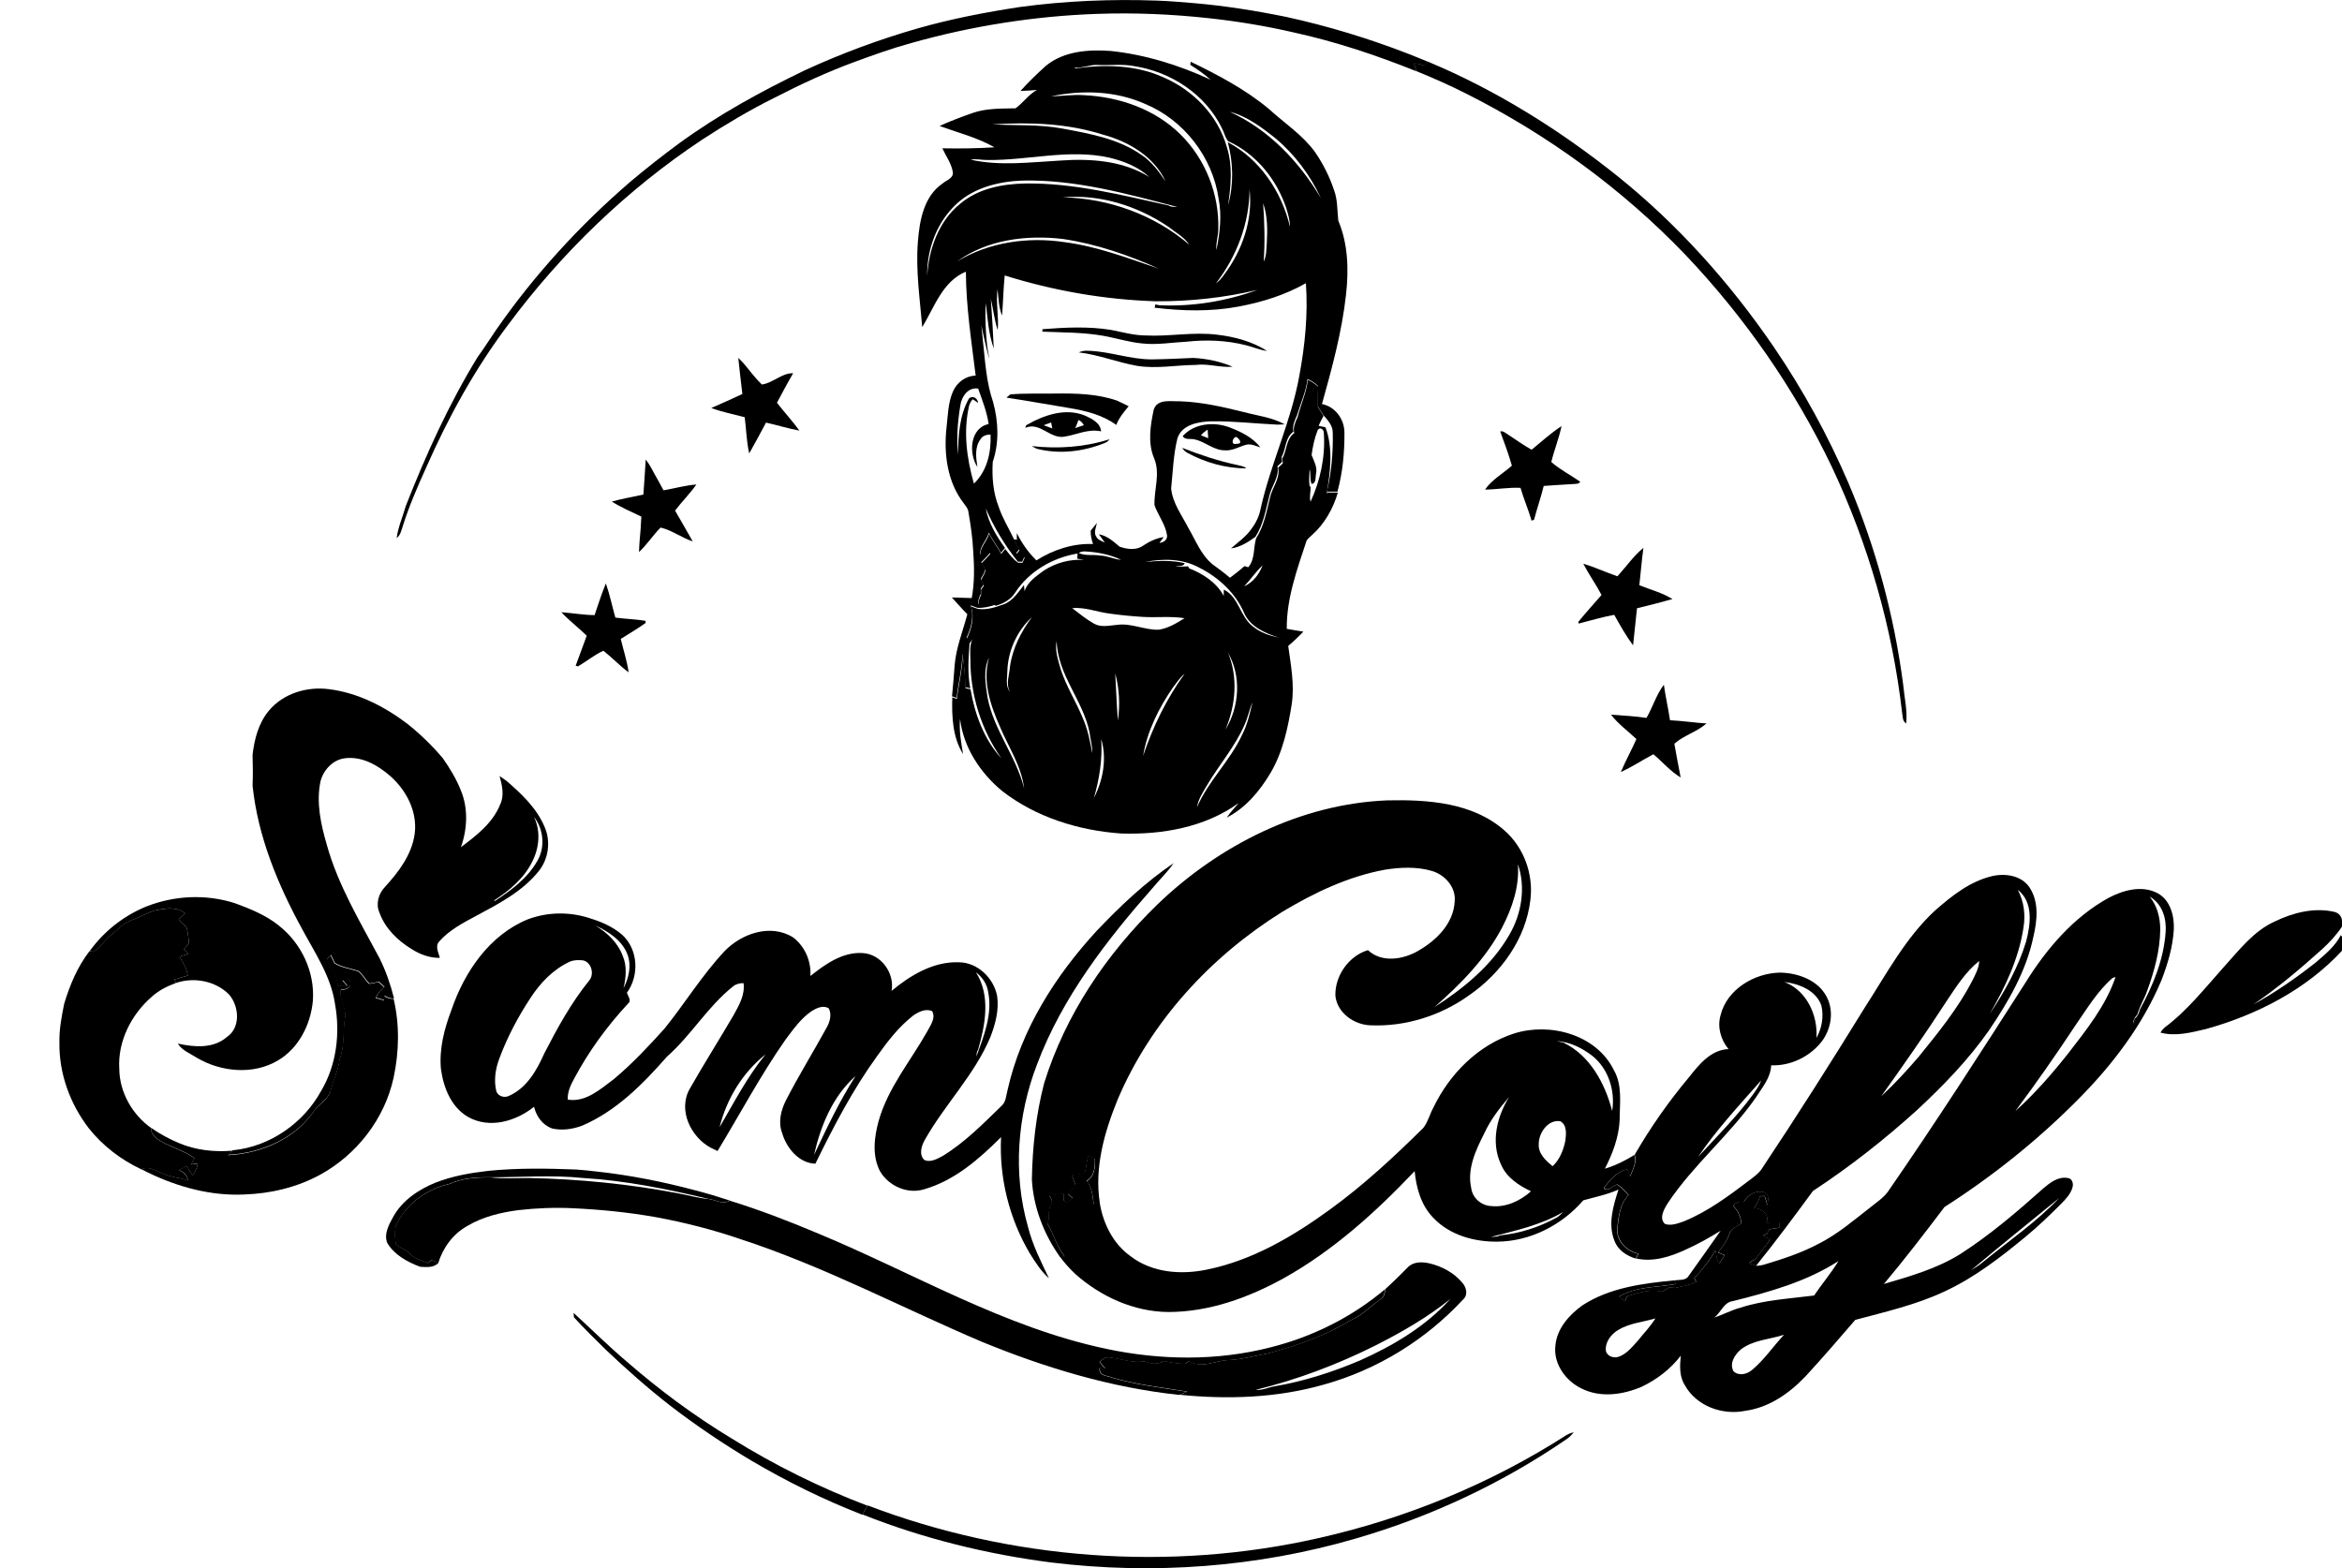
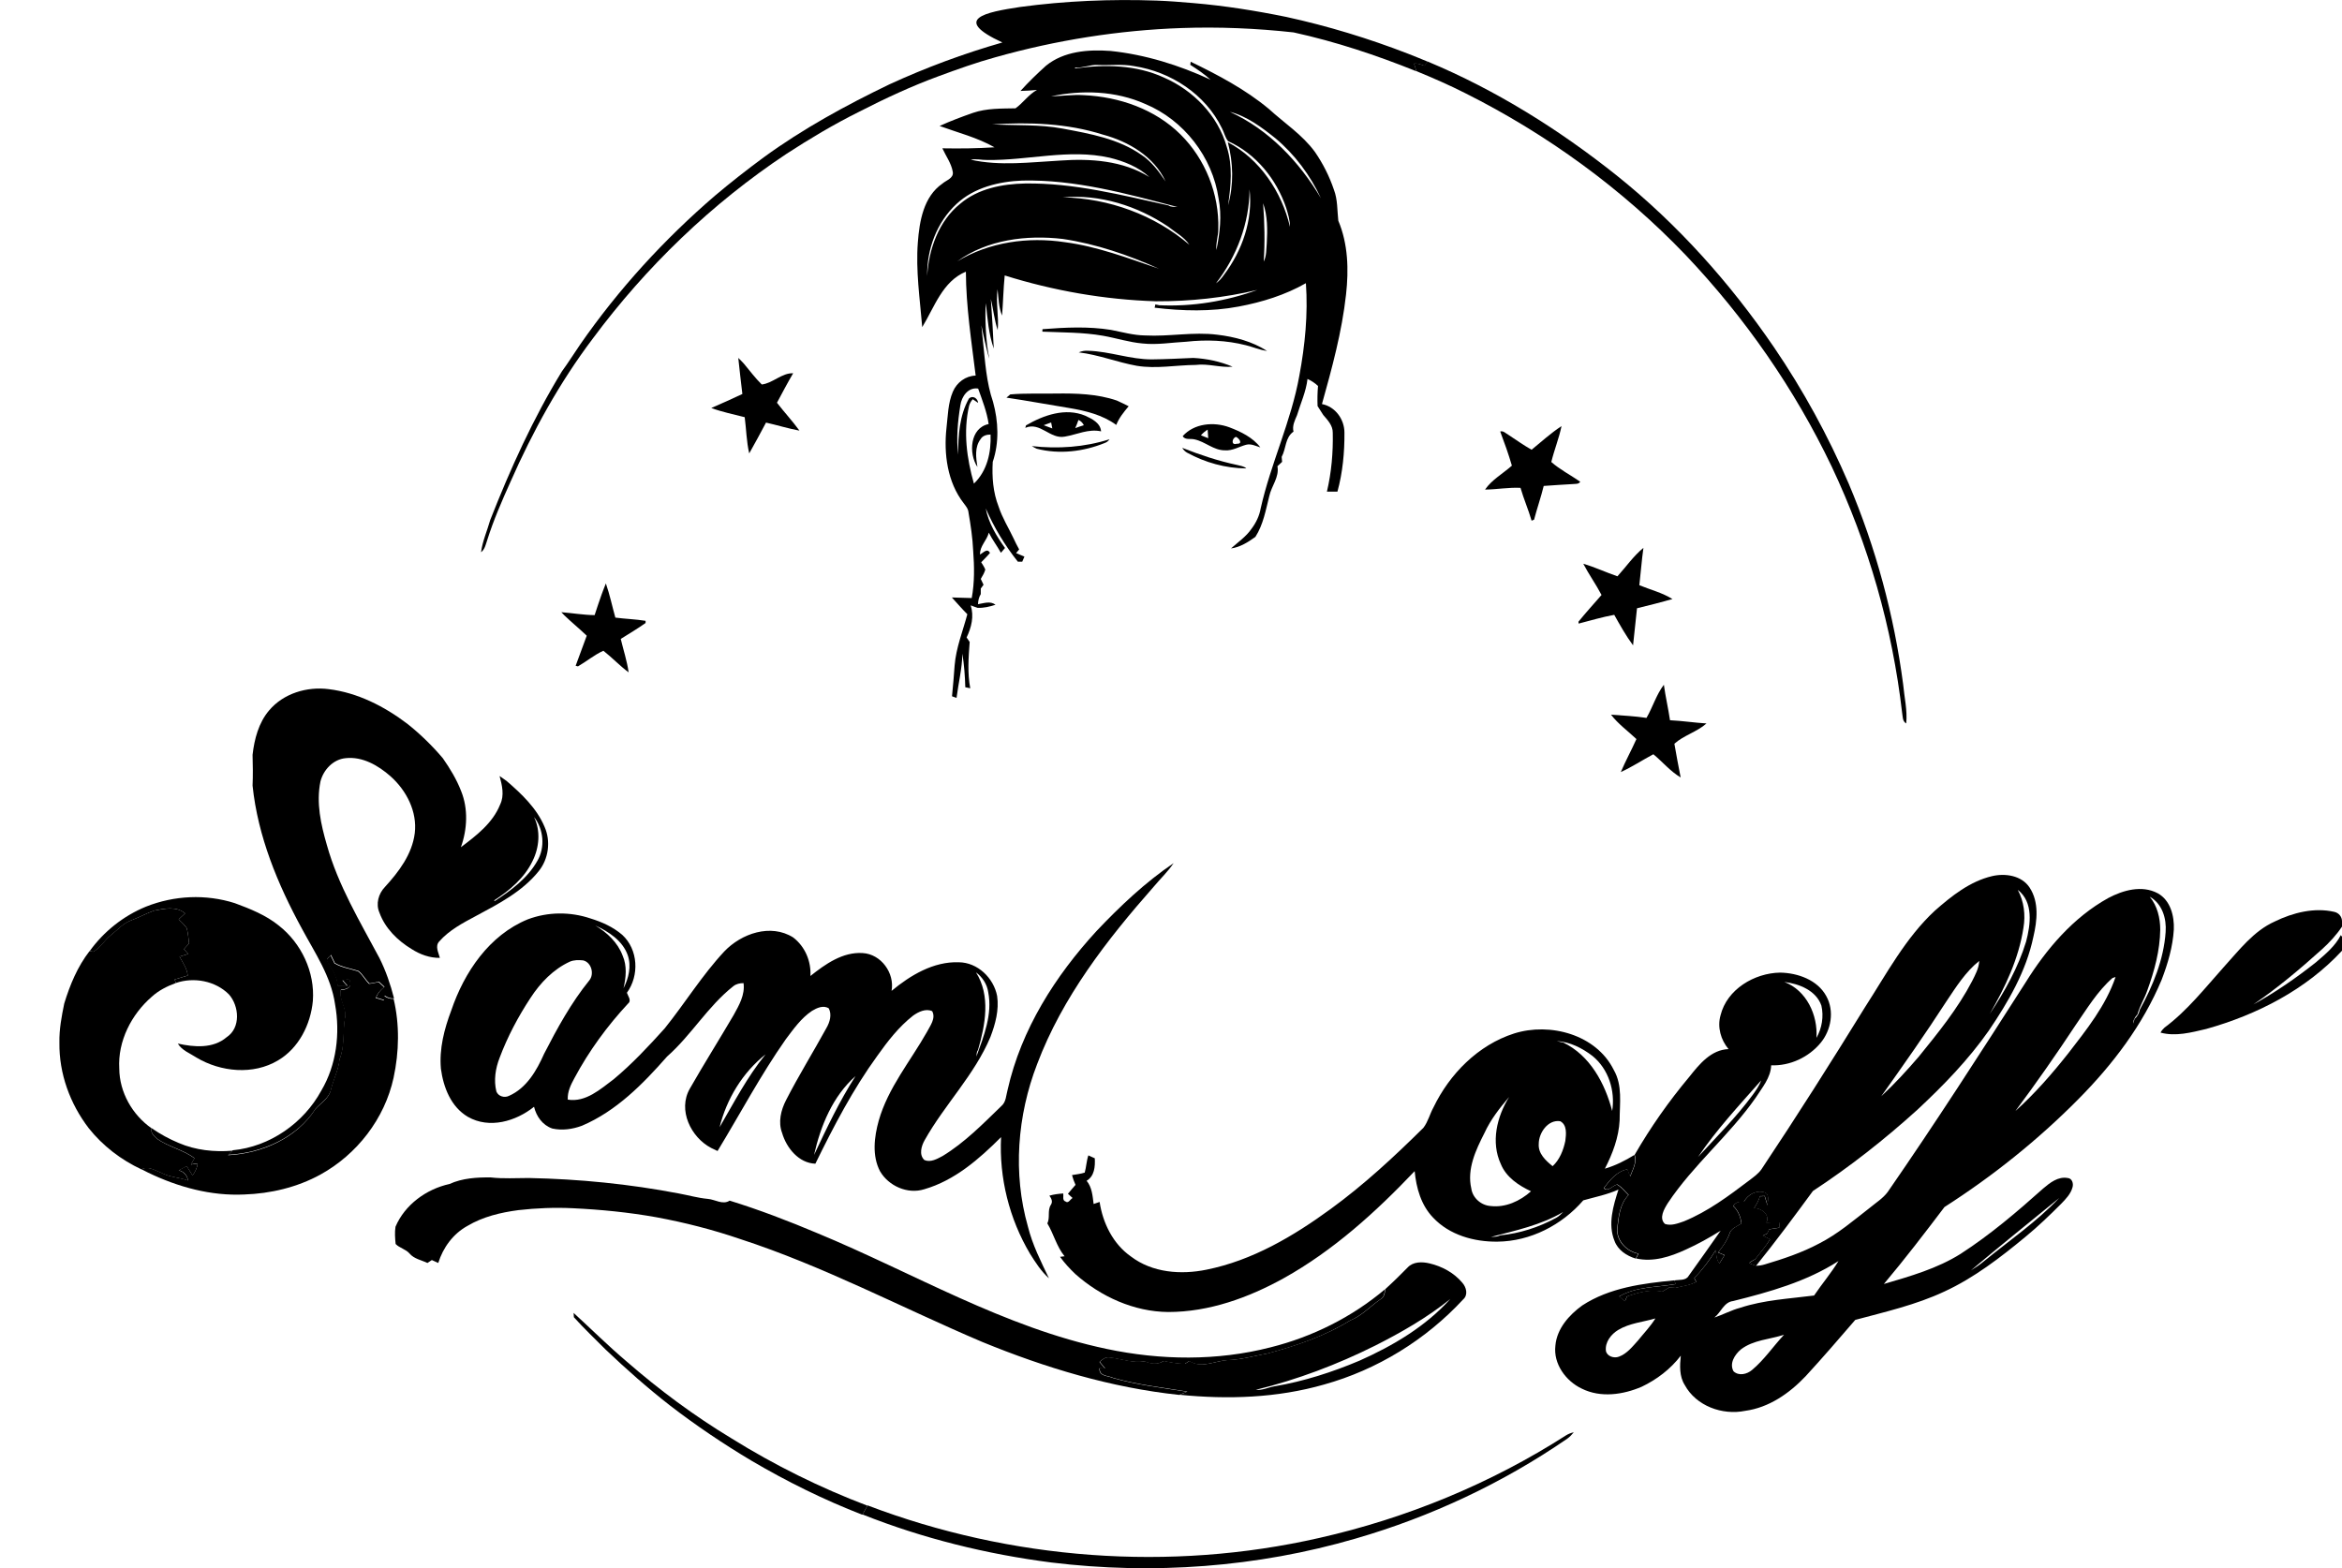
<svg xmlns="http://www.w3.org/2000/svg" version="1.1" id="Layer_1" x="0px" y="0px" viewBox="0 0 1604.2 1074.4" style="enable-background:new 0 0 1604.2 1074.4;" xml:space="preserve">
  <g>
    <g>
-       <path d="M698.6,4.8c31-4.2,62.3-5.5,93.6-4.4c8.4,0.3,16.8,1,25.1,1.7c21.4,1.8,42.7,5.2,63.8,9.5c28.4,6.2,56.3,14.7,83.4,25.2    c4.5,1.8,9.1,3.6,13.6,5.5c-0.6,0.7-1.8,2.1-2.4,2.8c-2.3-0.8-4.6-1.8-7.1-1.5c0.6,1.7,1.1,3.4,1.5,5.2    c-27.3-11-55.3-20.3-84-26.6c-19.1-4.4-38.4-7.6-57.8-9.7c-25.5-2.8-51.1-3.9-76.7-3c-43.1,1.5-86,8.3-127.5,20    c-13.1,3.6-25.9,8.2-38.7,12.9c-18.8,6.9-37.1,15.4-55,24.6c-17.1,8.5-33.5,18.3-49.5,28.7c-51.2,34-96.1,77.3-132.7,126.6    c-22.8,30.2-41.1,63.5-56.3,98c-5.9,13.1-11.7,26.4-16,40.1c-1,2.9-1.6,6.3-4.2,8.2c1-7.6,4.2-14.7,6.3-22.1    c13.8-35.1,29.4-69.6,49.1-101.8c4.4-6,8.3-12.3,12.5-18.4c26.2-37.8,57.5-72,92.4-102c10.8-9.1,21.9-17.8,33.3-26.2    c26.9-19.6,56.2-35.6,86.1-50c25-11.5,50.9-21.1,77.4-28.7C651.6,12.9,675,8.4,698.6,4.8z" />
+       <path d="M698.6,4.8c31-4.2,62.3-5.5,93.6-4.4c8.4,0.3,16.8,1,25.1,1.7c21.4,1.8,42.7,5.2,63.8,9.5c28.4,6.2,56.3,14.7,83.4,25.2    c4.5,1.8,9.1,3.6,13.6,5.5c-0.6,0.7-1.8,2.1-2.4,2.8c-2.3-0.8-4.6-1.8-7.1-1.5c0.6,1.7,1.1,3.4,1.5,5.2    c-27.3-11-55.3-20.3-84-26.6c-25.5-2.8-51.1-3.9-76.7-3c-43.1,1.5-86,8.3-127.5,20    c-13.1,3.6-25.9,8.2-38.7,12.9c-18.8,6.9-37.1,15.4-55,24.6c-17.1,8.5-33.5,18.3-49.5,28.7c-51.2,34-96.1,77.3-132.7,126.6    c-22.8,30.2-41.1,63.5-56.3,98c-5.9,13.1-11.7,26.4-16,40.1c-1,2.9-1.6,6.3-4.2,8.2c1-7.6,4.2-14.7,6.3-22.1    c13.8-35.1,29.4-69.6,49.1-101.8c4.4-6,8.3-12.3,12.5-18.4c26.2-37.8,57.5-72,92.4-102c10.8-9.1,21.9-17.8,33.3-26.2    c26.9-19.6,56.2-35.6,86.1-50c25-11.5,50.9-21.1,77.4-28.7C651.6,12.9,675,8.4,698.6,4.8z" />
      <path d="M809.8,306.8c12.2,4.8,24.7,9,37.5,11.7c2.2,0.6,4.7,0.8,6.4,2.4c-14.2-0.1-28.2-4-40.6-10.8    C811.7,309.3,810.6,308.2,809.8,306.8z" />
    </g>
    <g>
      <g>
        <path d="M672.2,223.1 M672.2,222.8l1.1,11c1.5,14,2.3,28.1,6.9,41.5c3.7,13.4,4.3,27.9-0.2,41.1c-0.6,10.3,0.2,20.9,4,30.6     c2.5,7.7,6.8,14.5,10.2,21.7c1.2,2.6,2.5,5.2,3.9,7.7c-0.7,0.8-1.4,1.7-2.1,2.5c1.9,0.8,3.8,1.6,5.7,2.4c-0.5,1.2-1,2.3-1.5,3.5     c-0.8,0-2.2,0-3,0c-8.9-11.2-16.3-23.4-22-36.5c1.9,10,7.4,19,13.2,27.1c-0.7,0.8-2.1,2.5-2.8,3.3c-2.6-4.7-5.9-9-8.3-13.8     c-1.3,5.4-6.3,9.2-6,15c2.2-1.2,5-4.7,6.8-1.1c-1.9,2.3-4,4.3-6,6.4c1,1.6,2.1,3.2,2.8,5c-0.6,2.3-1.9,4.3-3.1,6.4     c0.6,1.3,1.3,2.6,1.9,4c-0.5,0.7-1.4,2-1.9,2.6c0,1.3,0,2.5,0,3.8c-1.3,2.1-1.8,4.5-1.9,6.9c4-0.6,8.4-2.4,12,0.4     c-4,1.3-8.1,2.3-12.3,2.1c-1.6-0.5-3.1-1.1-4.7-1.7c2.4,7.5,0.5,15.1-2.8,22c0.5,0.8,1.6,2.4,2.1,3.1     c-0.8,10.6-1.6,21.3,0.4,31.7c-0.9-0.2-2.6-0.5-3.4-0.7c-0.2-7.7-0.8-15.4-2-23c-0.2,10.3-2.7,20.2-4,30.3     c-0.8-0.3-2.3-0.8-3.1-1.1c0.7-7.1,1.3-14.1,1.8-21.2c1-12.1,5.6-23.4,8.7-35c-3.7-3.7-7.1-7.7-10.6-11.5     c4.5,0.2,9.1,0.2,13.6,0.4c2-10.7,1.8-21.6,1-32.4c-0.4-8.8-1.7-17.5-3.2-26.2c-0.2-2.6-1.9-4.5-3.4-6.5     c-11.1-14.4-13.6-33.7-11.7-51.3c1-8.4,1-17.1,4.4-25c2.7-6.3,8.7-10.8,15.6-11c-2.9-23.7-6.6-47.3-6.7-71.2     c-16.1,6.7-21.5,24.3-29.9,38c-1.6-19.3-4.5-38.7-3-58.1c1.1-14.5,3.9-31.3,16.8-40.2c2.7-2.4,8-3.7,7.1-8.2     c-1-5.8-4.7-10.7-7.1-16c11.9,0.2,23.8,0.1,35.7-0.7c-11.8-6.7-25-10-37.6-14.6c7.4-3.4,15.2-6.3,22.9-9     c9.4-3.2,19.4-2.9,29.1-3.1c5.2-3.7,8.9-9.4,14.7-12.6c-3.8,0.4-7.6,0.6-11.3,0.7c5.5-6.1,11.4-11.8,17.5-17.3     c12.3-10,29-11.2,44.2-10.1c23.8,2.5,46.9,9.7,68.5,19.7c-4.3-3.9-9.1-7.1-13.9-10.2c0.1-0.5,0.2-1.6,0.3-2.1     c18.8,9.1,37.4,18.9,53.5,32.3c10.6,9.7,23,17.7,31.6,29.5c5.5,8,9.9,16.7,13,25.9c2.6,6.8,2.2,14.1,3,21.2     c6.7,15.9,7.2,33.5,5.3,50.5c-2.8,25.5-9.6,50.4-16.5,75.1c9.2,1.8,15.4,10.5,15.4,19.6c0.1,13.5-1.2,27.3-4.8,40.4     c-2.4,0-4.8,0-7.2,0c3.1-13.2,4.3-26.8,4-40.3c0.1-5-3.5-8.7-6.5-12.2c-1.3-2-2.6-4.1-3.9-6.1c-0.2-4.6-0.1-9.2,0.3-13.8     c-2.1-2-4.6-3.6-7.2-4.8c-1,8.7-4.7,16.6-7.2,24.9c-1.5,3.5-3.4,7.2-2.4,11.2c-5.8,4-5,11.6-8.1,17.3c0.1,0.9,0.2,2.6,0.3,3.4     c-1.1,1-2.1,2-3.2,3c1.4,7.5-4.1,13.5-5.6,20.5c-2.4,9.5-4.1,19.5-9.5,27.9c-5,3.6-10.5,7.1-16.7,7.9c4.8-4.3,10.3-8,14-13.4     c3.1-4.1,5.4-8.8,6.3-13.9c6.9-30.9,20.9-59.7,26.5-91c3.9-20.9,6-42.2,4.5-63.4c-14.2,8.1-30,13-46,16     c-19,3.6-38.5,3.1-57.6,0.8c0.2-0.8,0.3-1.5,0.5-2.3c0.6,0.3,1.9,0.3,2.4,0.6c22.9,1.1,46-2.7,67.5-10.5     c-22.7,5.4-46.1,7.9-69.5,7.8c-35.2-1.1-70.1-7.2-103.6-17.7c-0.9,9.1-1.1,18.3-1.8,27.5c-2.4-5.7-2.4-12-3.1-18.1     c-1.3,9.4,1,18.8,0.1,28.1c-2.3-7-3-14.3-4.7-21.4c0.8,11.3,1.5,22.7,2,34c-3.5-10-4.3-20.6-5.4-31.1c-0.8,7.4-0.1,27.8,2.4,38     C676.1,241.9,672.2,222.8,672.2,222.8z M736.4,46.3l0,0.6c20.3-2.9,41.9-2.5,60.8,6.2c20.2,8.8,37,26,43.1,47.5     c4.2,13,2.8,26.8,0.9,40c3.9-14.1,3.6-29.1-0.2-43.2c22,11.6,37,34.1,42.6,58c0-4.5-1.3-8.8-2.6-13     c-6.6-19.6-20.7-37.1-39.8-45.7c-2.1-2.6-2.7-6.1-4.3-9c-11.2-23.1-35-38.6-60.1-42.4c-8.2-1.6-16.6-0.4-24.9-0.8     C746.7,44.2,741.7,46.7,736.4,46.3z M719.9,66c7.5-0.2,15-1.3,22.5-0.8c24.2,1.1,48.8,9.6,66.2,26.9c17,16.8,26.6,40.9,25.9,64.8     c0,4.8-1.8,9.5-1.3,14.4c2.4-11.6,3.8-23.6,1.5-35.3c-4.1-28.4-23.8-53.8-50.3-64.8C764.2,62.2,741.3,61.5,719.9,66z M842.4,76.6     c26.6,12.1,47.6,34.2,62.4,59.2c-7.3-15.7-17.9-30-31.2-41.1C864.2,87.2,854.1,79.6,842.4,76.6z M679.6,85.2     c16.1,0.9,32.4-0.1,48.3,2.9c18.7,3.5,38.2,6.9,54.1,18.1c6.9,4.6,11.8,11.3,16.4,18.1c-7.9-17.1-25.4-27.4-43-32.1     C730.9,84.4,705,83.6,679.6,85.2z M676.3,109.6c-3.8,0.1-7.7-1-11.4-0.2c20.2,4.5,40.9,1.7,61.3,0.6c20.8-1.5,42.9,0,61.1,11.3     c-7.6-7-17.5-10.9-27.4-13.3C732.1,101.8,704.1,110,676.3,109.6z M655.2,139.7c-13.5,12.5-20.4,31.1-20.1,49.3     c1.1-18.4,7.9-37.6,22.6-49.4c12.2-10.4,28.8-13.6,44.4-13.9c33.3-0.5,65.9,7.9,98.2,15c1.8,1.2,4.1,1,6.2,1.1     c-34.7-9.1-69.9-18.9-106.2-18.1C684.3,124.3,667.3,128.4,655.2,139.7z M855.9,129.7c-0.1,23.2-8.8,46-23,64.4     c2.1-1.5,3.9-3.5,5.4-5.7C850.9,171.8,858.3,150.6,855.9,129.7z M728,135.2c31.4,0.6,62.8,12,86.7,32.5     c-3.6-5.4-9.6-8.5-14.6-12.5C779.2,141.1,753.4,132.9,728,135.2z M865.2,139.2c1,13.3,1.3,26.7,0.4,40c2-3.9,1.7-8.4,2.1-12.6     C868.2,157.4,868.3,148,865.2,139.2z M655.6,179.1c21.9-13.3,48.6-17,73.7-13.2c22.3,2.9,43.4,11,64.6,18.2     c-21-9.4-43-17-65.9-20.4C703.2,160.8,676.2,164.1,655.6,179.1z M657.8,277.8c-1.8,11.1-2.8,22.4-1.5,33.7     c0-13.1,0.9-26.9,7.4-38.5c2.6-2.4,6-0.1,6.3,3c-0.9-0.6-2.8-1.9-3.7-2.5c-1.2,1.3-2,2.8-2.5,4.5c-4.1,17.7-1.6,36.1,3.3,53.3     c9.1-8.7,11.9-21.5,11.4-33.6c-2.6,0-5.4,0.7-6.8,3.1c-4.2,5.5-3.2,12.7-2.2,19.1c-6.2-9.3-5.1-26.8,7.7-29.4     c-1.2-8.4-4.4-16.4-7.2-24.3C663.1,265.1,658.6,271.7,657.8,277.8z" />
      </g>
    </g>
    <g>
      <path d="M968.5,43.5c2.5-0.3,4.8,0.7,7.1,1.5c0.6-0.7,1.8-2.1,2.4-2.8c46.7,19.5,90,46.6,129.5,78.1    c41.7,33.4,77.6,73.6,107.7,117.7c20,29.4,37.1,60.7,51.1,93.3c18.6,43.9,31.1,90.2,37.3,137.5c0.8,8.9,3,17.8,2.1,26.8    c-2.7-1.5-2.3-4.8-2.8-7.3c-6.7-58.3-23.1-115.5-48.2-168.6c-25.4-53.2-59.5-102.2-100.1-145c-43.4-45.3-94.8-82.7-150.8-110.8    c-11-5.6-22.3-10.5-33.7-15.2C969.7,46.9,969.1,45.2,968.5,43.5z" />
    </g>
    <g>
      <path d="M714.1,225.5c15.6-1.2,31.4-2,46.9,0.5c7.7,1.5,15.4,3.7,23.3,3.8c16.5,0.9,33-2.6,49.5-0.5c11.9,1.4,23.9,4.6,34.1,11.1    c-5-0.6-9.6-2.7-14.5-3.9c-13.3-3.4-27.2-3.9-40.8-2.4c-10,0.5-20,2.3-30,1.2c-9.2-0.8-18-3.7-27.1-5.3    c-13.7-2.4-27.7-2.2-41.5-2.8C714,226.7,714,225.9,714.1,225.5z" />
    </g>
    <g>
      <path d="M738.9,241.4c2.1-0.9,4.2-1.3,6.5-1.1c14.8,0.4,28.9,6,43.7,5.9c9.4-0.1,18.9-0.6,28.3-1c9.2,0.5,18.3,2.4,26.9,6    c-8.4,0.8-16.8-2.3-25.3-1.2c-13.5,0.1-26.9,2.8-40.3,0.6C765.3,248.2,752.5,243,738.9,241.4z" />
    </g>
    <g>
      <path d="M505.7,245.2c1.3,1.3,2.7,2.6,3.9,4c4,4.8,7.7,9.8,12.2,14.2c7.6-0.9,13.7-8,21.5-7.7c-3.9,6.6-7.5,13.5-11.1,20.2    c5,6.5,10.6,12.5,15.4,19.1c-7.7-1.4-15.3-3.8-22.9-5.5c-3.7,7.1-7.6,14.1-11.5,21.1c-1.9-8.1-2-16.5-3.1-24.8    c-7.6-2-15.4-3.5-22.9-6.3c7.2-3.1,14.3-6.3,21.3-9.6C507.5,261.7,506.6,253.5,505.7,245.2z" />
      <path d="M837.2,403c0.2,0.2,0.7,0.6,1,0.8C837.9,403.6,837.5,403.2,837.2,403z" />
    </g>
    <g>
      <g>
-         <path d="M895.8,260.2c2.7,1.2,5.1,2.8,7.2,4.8c-0.4,4.6-0.5,9.2-0.3,13.8c1.3,2,2.6,4.1,3.9,6.1c-1.3,2.2-2.4,4.5-3.4,6.8     c1.2,0.2,3.5,0.7,4.7,1c5.5,14.7,3.2,30.8,0.8,46c0.1-0.3,0.3-1,0.5-1.3c2.4,0,4.8,0,7.2,0c-3.2,11-9.1,21.5-17.8,29.2     c-1.3,1.4-3.1,2.4-3.8,4.3c-6.4,19.4-13.6,39.1-13.4,59.9c3.8,0.7,7.6,1.3,11.4,1.9c-3.3,3.4-6.7,6.7-10.4,9.8     c1.8,13.2,4.4,26.5,2.4,39.9c-2.6,16.3-6.1,33-14.7,47.4c-7.3,12.2-16.9,23.7-29.8,30.3c2.4-3.6,5.4-6.7,8.2-10     c-23.1,16.7-52.5,21.8-80.5,20.9c-29-2-58.3-11.1-81.4-29c-15.1-12.4-26.7-30-29-49.6c-0.7,8.2,0.7,16.2,2.1,24.2     c-7.2-11.4-7.8-25.8-7.4-38.9c0.8,0.3,2.3,0.8,3.1,1.1c1.3-10.1,3.8-20.1,4-30.3c1.1,7.6,1.8,15.3,2,23c0.9,0.2,2.6,0.5,3.4,0.7     c2.9,17.1,9.3,34.4,21.1,47.3c-13.8-19.6-21.3-43.7-21.2-67.7c-0.1-4.7-0.6-9.6,1.4-14c-0.4,0.7-1.3,2-1.7,2.7     c-0.5-0.8-1.6-2.4-2.1-3.1c3.3-6.9,5.2-14.5,2.8-22c1.5,0.6,3.1,1.2,4.7,1.7c6,1,12-1.1,17.7-3.1c6.3-2.3,9.8-8.2,13.9-13.2     c0.1,1.1,0.3,3.2,0.4,4.2c2.1-6.5,8.2-10.4,13.3-14.2c8.1-5.2,17.8-7.9,27.4-7.2c-1.5-0.3-3-0.6-4.6-0.9c0.1-0.9,0.2-2.6,0.2-3.5     c-17,2.8-33.3,12.2-42.8,26.9c-3,4.7-8,7.4-13.2,8.9c-3.6-2.8-8-1-12-0.4c0.1-2.4,0.6-4.8,1.9-6.9c0-1.3,0-2.6,0-3.8     c0.5-0.7,1.4-2,1.9-2.6c-0.6-1.3-1.3-2.6-1.9-4c1.1-2.1,2.4-4.1,3.1-6.4c-0.7-1.8-1.8-3.4-2.8-5c2-2.1,4.1-4.2,6-6.4     c-1.8-3.6-4.6-0.1-6.8,1.1c-0.4-5.8,4.6-9.6,6-15c2.4,4.8,5.7,9.1,8.3,13.8c0.7-0.8,2.1-2.5,2.8-3.3c2.6,3.4,5.2,6.9,8.8,9.4     c0.7,0,2.2,0,3,0c0.5-1.2,1-2.3,1.5-3.5c-1.9-0.8-3.8-1.6-5.7-2.4c0.7-0.8,1.4-1.7,2.1-2.5c-1.4-2.5-2.7-5.1-3.9-7.7l2.1,0.4     c0-1.1,0-3.4,0-4.6c3.4,6.9,7.9,13.3,13.4,18.7c11.5-7.3,25.1-11.8,38.8-11.2c-1-2.9-1.7-6-1.6-9.2c1.4-1.8,2.9-3.5,4.3-5.3     c-0.6,3.1-2.5,6.6-0.4,9.6c1.2,2.2,3.8,2.8,5.8,3.9c-1.4-1.9-2.7-3.8-4.1-5.7c5.7,1,9.9,4.9,14.2,8.5c5.2,1.8,11.7,2.7,16.4-0.9     c4.2-2.8,8.8-4.9,13.8-5.7c-0.7,1-2.2,3-2.9,4c2.9-0.3,5.5-2,5.2-5.2c-1.1-7.5-6.1-13.6-8.6-20.6c-0.4-10.6,4.1-21.6-0.2-32     c-4.6-10.7-2.6-22.7-0.3-33.6c2.6-7.5,11.8-5.4,17.9-5.6c14.9,0.5,29.4,3.8,43.8,7.4c9.4,2.5,19.4,3.6,28,8.4     c-1.2,0.1-3.7,0.2-4.9,0.2c-15.1-0.7-30.3-2.5-45.4-2.3c-8.7,0.3-20.1,2.1-23.2,11.7c-2.8,11.3-3.1,22.9-4.3,34.4     c1,9.9,7.3,18.2,11.7,26.8c5.1,8.6,8.7,18.6,16.7,25.1c4,3,8.1,5.9,11.9,9.2c3.4-2.5,6.7-5.2,10-8c0.6,0.2,1.9,0.6,2.5,0.8     c4.8-5.5,3.4-13.2,5.4-19.8c5.4-8.4,7.2-18.4,9.5-27.9c1.5-7,7.1-13,5.6-20.5c1-1,2.1-2,3.2-3c-0.1-0.9-0.2-2.6-0.3-3.4     c3.2-5.6,2.4-13.2,8.1-17.3c-1-4,0.8-7.6,2.4-11.2C891.1,276.8,894.9,268.9,895.8,260.2z M902.6,294.6     c-2.2,5.5-3.4,11.3-4.2,17.1c1.5,4,4,8.1,3.1,12.6c-0.6,2.4,0.3,6.9-3.1,7.2c-1.4-3.2-0.3-6.8-1.4-10c-0.1,3.7-0.5,7.6,0,11.3     l0.7,0.8c0.2,3.1-1,6.7,0,10.1c6.7-14.6,10.2-30.8,9.1-46.9C907,294.5,904.3,292,902.6,294.6z M738.9,378.8     c4.5,2.2,9.7,0.9,14.5,1.8c5,0,9.6,2.6,14.5,2.9c-7.5-3.6-15.8-5.2-24.1-5.7C742.1,377.6,740.4,377.9,738.9,378.8z M784.4,385     c9-0.9,18.2-1.3,27.1,0.8c-0.9,2.6-4.2,1.6-6.2,2.4c2.8,0,5.7-0.1,8.5-0.2l0.8,1.4c9.4,3.6,18.7,9.7,23.6,18.8     c0-1.1,0.1-3.3,0.1-4.3c10.4,5.1,11.1,18.9,20.1,25.4c5,4.1,11.3,6.2,17.6,7.5c-9.1-2.9-19.3-7.2-23.6-16.4     c-5.9-14-17.7-24.9-31.1-31.6C810,382.7,796.7,382.5,784.4,385z M852.2,401.7c6-2.7,10.3-8.2,12.6-14.3     C860.1,391.7,856.6,397.1,852.2,401.7z M734.4,416.6c4.8,3.7,9.6,7.6,14.9,10.6c4.8,2.8,10.4,1.3,15.6,0.9     c9.8-1.5,19,3.6,28.8,3.3c6.5-1,12.2-4.5,17.7-7.9c-9.6-1.5-19.2-0.3-28.9-0.9c-7.6-0.5-15.2-1.2-22.8-2.3     C751.3,419.2,743.1,415.8,734.4,416.6z M690,459.8c0,4.7-1.5,10.1,1.8,14.1c-3-5.4-0.4-11.5,0-17.2c1.7-12.5,7.6-23.9,15-33.9     C696.6,432.2,690.4,445.9,690,459.8z M723.8,439.1c-1.4,6.6,1,12.9,2.7,19.2c3.7,11.6,10.3,21.9,14.9,33     c3.5,7.8,5.3,16.2,6.7,24.6c0.3-4.8-1.3-9.5-1.8-14.2C741.9,479.8,724.3,462.1,723.8,439.1z M841.1,447.1     c7.1,16.9,5.3,36.1-1.7,52.7C849,484.2,850.4,463,841.1,447.1z M677.5,450.5c-4.2,8.4-2.4,18.1-1.1,27     c4.1,22.5,19.7,40.6,25.1,62.6c-1.8-15.2-10.7-28.3-16.5-42.1C678.5,483.3,672.7,466.5,677.5,450.5z M763.9,461.3     c0.6,10.7,1,21.5,1.8,32.3C767.3,482.8,766.7,471.8,763.9,461.3z M803.4,471c-9.7,14.1-17.6,29.9-20.4,46.8     c6.7-19.9,16-39.1,28.4-56.2C808.2,464.2,805.9,467.7,803.4,471z M857.9,481.1c-2.2,5.1-3.2,10.7-5.6,15.8     c-6.5,14.8-17.3,27.1-25.5,41c-2.8,4.8-6,9.5-6.9,15.1c7.7-17.9,22.6-31.7,30.8-49.4C854.4,496.5,856.1,488.8,857.9,481.1z      M749.3,546.6c6.3-12.2,9-26.9,5-40.3C755.2,520,753.1,533.5,749.3,546.6z" />
-       </g>
+         </g>
      <path d="M837.2,403" />
    </g>
    <g>
      <path d="M689.4,272.4c0.9-0.7,1.7-1.4,2.6-2.2c10.3-0.9,20.7-0.4,31-0.6c14.1-0.2,28.6,0.2,42,4.8c2.8,1.2,5.4,2.6,8.1,3.9    c-3.3,3.9-6.6,8-8.5,12.8c-9.4-6.9-21-9.7-32.3-11.6C718,277.2,703.7,274.5,689.4,272.4z" />
    </g>
    <g>
      <g>
        <path d="M702.8,291.4c12-7,27-12.3,40.6-6.6c4.6,2.1,10.4,5,10.8,10.7c-8.6-1.9-16.5,2.2-24.8,3.6c-10.1,2-16.9-10.4-27.1-6     C702.4,292.7,702.7,291.8,702.8,291.4z M738.7,287.7c-0.6,1.9-1.4,3.8-2.2,5.6c1.9-0.7,3.9-1.4,5.9-2     C741.6,289.7,740.4,288.4,738.7,287.7z M714.9,291.3c1.9,0.7,3.9,1.4,5.9,2.2c-0.2-1-0.6-3.1-0.8-4.1     C718.3,290,716.6,290.6,714.9,291.3z" />
      </g>
    </g>
    <g>
      <g>
        <path d="M810.1,298.8c7.8-8.8,21.3-10,31.9-6.1c7.9,3,16.2,7,21.3,13.8c-3.2-1-6.4-2.7-9.8-1.8c-4.8,1.3-9.3,4.2-14.4,3.8     c-7.8,0.1-13.6-6-20.9-7.5C815.5,300.3,811.8,301.6,810.1,298.8z M822.6,298.2c1.6,0.7,3.3,1.3,5,2c-0.1-2-0.3-3.9-0.4-5.9     C825.5,295.4,823.9,296.7,822.6,298.2z M847.1,304c4.5,0.2,1.8-3.6-0.4-4.7C844,299.8,842.9,305.3,847.1,304z" />
      </g>
    </g>
    <g>
      <path d="M1049.1,308.1c6.7-5.5,13.2-11.4,20.5-16.2c-1.7,8.3-5,16.3-7,24.6c5.9,5.2,13.3,9,19.8,13.5c-1,1.8-3.2,1.4-4.8,1.6    c-6.7,0.4-13.5,0.8-20.2,1.3c-1.9,7.8-4.6,15.4-6.6,23.1c-0.4,0.2-1.3,0.5-1.7,0.7c-2.2-7.6-5.4-14.9-7.6-22.5    c-8.1-0.4-16.2,1.1-24.3,1.2c4.6-6.7,12.3-11,18.4-16.4c-2.3-7.9-5.1-15.7-8-23.4c2.1-0.7,3.8,1.3,5.5,2.2    C1038.4,301.3,1043.6,305,1049.1,308.1z" />
    </g>
    <g>
      <path d="M706.8,305.6c17.8,2,36.1,0.8,53.2-4.7c-0.8,1.2-1.8,2-3.1,2.5c-14.7,6-31.3,8-46.8,4C709,306.9,707.9,306.3,706.8,305.6z    " />
    </g>
    <g>
-       <path d="M442.3,314.8c2.5,3.2,4.4,6.8,6.3,10.4c2,3.6,4,7.1,5.9,10.7c7.5-1.3,14.9-3.4,22.5-4c-4.4,6.3-10,11.8-14.6,17.9    c1.8,3,3.5,6,5.2,9c2.3,4,4.6,8,6.9,12.1c-7.6-2.5-14.3-7.7-22-9.5c-5.3,5.3-9.3,11.7-14.8,16.8c0.1-2.5,0.2-4.9,0.4-7.4    c0.5-5.6,1-11.2,1.2-16.9c-6.8-3.3-13.8-6.2-20.2-10.3c7.1-2,14.4-3.2,21.6-4.8C441.3,330.9,441.8,322.8,442.3,314.8z" />
-     </g>
+       </g>
    <g>
      <path d="M1107.9,394.8c5.9-6.5,11-13.9,17.8-19.5c-1.2,8.5-1.8,17.1-2.8,25.6c7.5,3.1,15.7,5.1,22.7,9.5    c-8.1,2.2-16.2,4.4-24.3,6.3c-0.9,8.5-1.8,16.9-2.7,25.4c-4.9-6.6-8.9-13.8-12.9-20.9c-8.2,1.5-16.3,3.9-24.4,6    c0-0.3-0.1-1-0.1-1.3c5.1-6.3,10.5-12.2,15.8-18.3c-3.8-7.3-8.7-14.1-12.5-21.4C1092.4,388.5,1100,392.1,1107.9,394.8z" />
    </g>
    <g>
      <path d="M412,407.5c0.9-2.6,2-5.2,3-7.8c2.7,7.7,4.3,15.6,6.5,23.4c6.9,0.9,13.9,1.1,20.7,2.2c0,0.4,0,1.2,0,1.5    c-5.5,3.9-11.3,7.3-17,10.9c1.8,7.6,4.3,15.1,5.4,22.9c-6.1-4.5-11.3-10.1-17.3-14.8c-6.2,2.8-11.5,7.3-17.4,10.7l-1.6-0.4    c2.5-6.9,5-13.7,7.6-20.6c-5-4.8-10.3-9.1-15.3-13.9c-0.5-0.5-1.6-1.7-2.1-2.2c7.6,0.6,15.1,1.9,22.8,2    C408.8,416.7,410.4,412.1,412,407.5z" />
    </g>
    <g>
      <path d="M1127.8,491.8c4.3-7.4,6.7-15.9,11.9-22.7c1.1,8.1,3,16.1,4.2,24.3c8.4,0.4,16.7,1.7,25,2.2c-6.5,5.8-15.7,8.2-22,13.9    c1.4,7.7,2.7,15.4,4.3,23.1c-7.1-4.2-12.4-10.7-18.7-15.9c-7.5,4-14.6,8.7-22.3,12.2c3.3-7.7,7.3-15,10.7-22.6    c-5.8-5.5-12.5-10.3-17.4-16.7C1111.6,490.2,1119.8,490.6,1127.8,491.8z" />
    </g>
    <g>
      <g>
        <path d="M184.4,486.6c9.8-11.6,25.9-16.4,40.7-14.5c19.8,2.4,38.2,11.8,54,23.8c8.8,7,16.9,14.9,24.2,23.5     c4.9,7,9.4,14.4,12.5,22.4c5,12.2,4.3,26.3-0.1,38.6c10.6-8,21.8-16.5,26.9-29.3c3-6.2,1.3-13.2-0.4-19.5     c1.6,1.1,3.2,2.2,4.8,3.4c10.3,8.9,20.6,18.6,26,31.4c4.4,9.8,2.8,22-4,30.4c-11.2,14-27.5,22.4-43,30.7     c-9,4.8-18.3,9.7-25.1,17.4c-3.1,3.3-0.5,7.7,0.4,11.3c-6.9,0.1-13.5-2.3-19.3-6c-9.6-5.8-18.2-14.2-22.1-25     c-2.6-5.9-0.7-13,3.8-17.6c9.5-10.4,18.6-22.4,20.4-36.8c1.8-14.8-5.7-29.3-16.6-39c-8.4-7.4-19.2-13.7-30.8-12.4     c-8.5,0.8-15.2,8-17.2,16c-3,14.6,0.3,29.4,4.4,43.5c7.7,27.6,22.6,52.3,36,77.4c4.4,8.8,7.6,18.1,10,27.6     c-2.4,0.3-4.5-0.6-6.5-1.9c0,0.8-0.1,2.4-0.1,3.1c-1.9-0.6-3.8-1.2-5.7-1.7c1.2-3,3.2-5.5,5.8-7.4c-1.3-1.2-2.6-2.4-3.8-3.5     c-2.2,0.5-4.3,1-6.5,1.2c-2.8-2.6-4.5-6.3-7.6-8.6c-5.4-1.7-11.1-2.5-16.1-5.4c-0.9-1.9-1.8-3.8-2.7-5.6     c-0.8,1.3-3.7,2.6-2.2,4.5c2.9,5.3,6.7,10.3,6.9,16.6c2.2,0,4.5,0,6.7,0.1c-1.1-1.3-2.2-2.6-3.4-3.9c1.6,0.1,5.4-2.2,5.1,0.9     c1.7,4.3-3.1,5.5-6.3,5.7c-1.4,6.9,4.6,12.8,2.8,19.7c-1.4,9.3,0,19-3.6,27.8c-0.7,7.2-4.1,13.7-5.9,20.7     c-1.2,5.9-6.8,9.1-10.6,13.3c-12.8,19.9-36.7,30.4-59.8,31.6c1-1.1,2-2.1,3-3.1c25.4-2.4,48.6-18.6,60.7-40.9     c10.4-17.6,13-39.2,9.4-59.1c-2.7-19.1-13.8-35.2-22.7-51.8c-16.6-30.4-30.2-63.3-33.8-98c0.3-7,0.2-14,0-21.1     C174.2,506.5,177.1,495.1,184.4,486.6z M365.8,559.7c4.6,9.5,3.6,20.9-1,30.1c-5.5,11.6-15.7,20.2-26.3,27l0.3,0.5     c11.3-7.3,22.6-15.7,29.3-27.6C373.5,580.5,372.4,568,365.8,559.7z" />
      </g>
    </g>
    <g>
      <g>
-         <path d="M792.8,619.6C835,579,891,550.7,950.2,548.3c27.7-0.6,58.6,1.4,80.4,20.7c13.2,11.6,19.8,29.8,17.7,47.2     c-3,26.9-20.2,50.6-42.1,65.7c-19.4,13.9-43.4,21.5-67.3,20.5c-11.3-0.3-22.9-8.4-24.2-20.2c-0.4-13.7,9.1-27.3,22.3-31.3     c9.4,8.8,23.9,6.5,34.2,0.6c12.5-7.1,24.4-18.7,25.2-33.8c1.1-9.7-6.5-18.3-15.4-21c-10.5-3.1-21.7-2.6-32.4-0.9     c-25.1,4.6-48.5,15.8-70.2,28.8c-49.1,30.6-90.2,75.2-112.9,128.8c-9,22.1-15.9,46.3-12.2,70.3c-1,0.3-3,1-4.1,1.4     c-0.7-5.5-1-11.4-4.8-15.9c5.4-3.3,6-9.8,5.6-15.4c-1.5-0.7-2.9-1.3-4.4-2c-1.3,3.8-1.4,7.9-2.5,11.8c-2.8,0.9-5.8,1.2-8.7,1.7     c0.6,2.3,1.4,4.6,2.4,6.7c-1.7,2-3.4,4-5.2,6.1c0.8,0.7,2.4,2.2,3.2,2.9c-1.5,0.7-2.9,4.1-4.8,2.4c-2.4-0.8-1.3-3.7-1.6-5.5     c-3.2,0.2-6.4,0.7-9.5,1.5c1.4,1.8,2.5,4.1,1,6.3c-2.5,3.9-0.3,8.7-2.4,12.7c4.4,7.2,6.3,15.8,11.8,22.5     c-0.8,0.1-2.3,0.3-3.1,0.4c-11.1-15.6-18.4-34.2-19.4-53.4c0.4-22.1,2.8-44.3,8.4-65.8C729.7,695.2,757.9,653.5,792.8,619.6z      M1039.7,592c1.2,15.1-3.9,30.1-10.8,43.4c-11.2,21.4-28.4,38.7-46.3,54.5c20.1-12.9,39.3-28.6,51.3-49.6     C1042.3,625.9,1045.2,607.9,1039.7,592z" />
-       </g>
+         </g>
    </g>
    <g>
      <g>
        <path d="M751.1,637.8c16.1-17,33.3-33.3,52.8-46.5c-3.9,5.8-9.1,10.7-13.6,16.1c-32.1,36.4-62.6,75.7-79.9,121.6     c-13.6,35.2-16.7,74.9-6.3,111.3c3.1,12.5,8.9,23.9,14.4,35.4c-5.3-4.7-9.2-10.8-12.9-16.7c-14.3-24-21.3-52.2-19.9-80     c-15,15-31.8,29.7-52.6,35.7c-11.4,3.6-24.4-2.2-30.3-12.3c-5.6-10.7-4-23.5-0.9-34.7c6.4-22.5,21.7-40.7,33-60.7     c2.2-4.3,6.3-9.4,3.6-14.3c-4.4-2-9.5,0.5-13.1,3.1c-9.7,7.6-17.3,17.4-24.4,27.4c-16.8,23.1-30,48.5-42.5,74     c-11.4-0.4-19.8-10.8-22.8-21.1c-2.8-7.4-0.8-15.6,2.7-22.4c8.6-16.8,18.6-32.9,27.7-49.5c2.3-4,3.8-9.1,1.6-13.4     c-3.7-2.4-8.2-0.3-11.5,1.7c-7.5,5-12.7,12.5-18,19.5c-17.2,24.5-31.2,51-46.7,76.5c-1.1-0.5-3.3-1.6-4.4-2.1     c-13.9-7.3-23-26-14.6-40.6c9.7-17,20.1-33.5,30-50.4c3.7-6.7,7.9-13.9,6.8-21.9c-2.5,0-5,0.5-7,2.1     c-17.5,13.8-28.8,33.6-45.4,48.2c-16.5,18.8-34.8,37.4-58.3,47.4c-6.5,2.4-13.5,3.4-20.3,1.9c-6.7-2.3-10.9-8.3-12.5-14.9     c-12.5,10-30.6,15.3-45.3,6.9c-11.6-6.8-16.8-20.2-18.5-33c-1.2-13.7,2.3-27.2,7.1-39.9c8.9-26.2,26-51.6,52.4-62.4     c13.8-5.2,29.1-5.3,43-0.6c7.8,2.4,15.4,5.8,21.7,11.2c11,10.1,11.8,27.9,3.2,39.7c0.7,2.2,3.4,5.3,0.8,7.4     c-14.3,15.4-26.8,32.5-36.7,51c-2.5,4.6-4.9,9.4-4.6,14.8c12.3,2,22.4-7.2,31.5-14c12.6-10.5,23.9-22.6,34.9-34.8     c13.9-17.3,25.6-36.4,40.8-52.7c11.7-12.3,31.8-19.3,47.2-9.6c8.1,6.2,12.4,16.3,11.8,26.4c10.2-8.1,22.1-16.6,35.8-15.7     c12.6,0.7,22,13.7,19.8,25.9c12.9-10.7,28.7-20.2,46-19.6c12.9,0.1,23.9,10.7,26.3,23.1c1.4,9.6-1.2,19.2-4.6,28.1     c-10.9,26-31.3,46.2-45,70.6c-2.3,4-4.1,10.1-0.2,13.7c4.3,1.8,8.7-0.8,12.5-2.8c15.1-9.2,27.6-22,40.2-34.2     c3.3-2.8,3.2-7.3,4.3-11.2C699.5,705.2,722.8,668.6,751.1,637.8z M407.7,634c8.1,4.8,15.4,11.6,18.8,20.7c3.1,7,2.3,15,0.6,22.3     c3.5-6.9,5.5-15,2.9-22.6C426.5,644.4,416.9,638.2,407.7,634z M390.3,658.8c-11.3,5.2-20.2,14.5-26.9,24.8     c-8.5,12.9-15.8,26.7-21.2,41.1c-2.8,7.2-4.1,15.3-2.2,23c1.3,3.4,5.6,4.6,8.7,3c12-5.3,18.9-17.3,24-28.8     c9-17.5,18.5-34.9,30.9-50.2c3.7-4.4,1.5-12.6-4.3-13.8C396.3,657.6,393.1,657.6,390.3,658.8z M668.5,666.1     c10.2,16,6.4,36.1,1.4,53.2c-1,1.3-0.9,2.9-1.1,4.5c5.1-14,11.1-29,8.1-44.1C676.1,674.1,672.8,669.3,668.5,666.1z M492.9,772.2     c9.9-17,19-34.6,31.5-49.9C508.6,734.8,497.7,752.9,492.9,772.2z M557.6,791.2c8.7-18.4,17.4-36.9,28.4-54     C570.4,751,562.1,771.2,557.6,791.2z" />
      </g>
    </g>
    <g>
      <g>
        <path d="M1364.5,600.2c9-2.1,20.2-0.5,25.7,7.8c6.6,10,5.2,22.7,2.6,33.8c-4.9,23.5-17.2,44.6-30.5,64.2     c-14,20-31.1,37.6-48.9,54.2c-22.4,20.3-46.3,39.1-71.6,55.7c-12.7,17.3-25.5,34.6-39,51.3c-1.7-0.6-3.3-1.2-4.9-1.8     c1.4-1,2.8-1.9,4.3-2.7c3.4-4.6,7.3-8.8,10.2-13.7c-1.7-0.8-3.3-1.6-5-2.4c1-0.5,2-1,3-1.5c0.4-0.7,1-2.2,1.4-2.9     c2.3-0.4,4.6-0.8,6.9-1.1c0.1-0.9,0.2-2.7,0.3-3.6c-3-0.1-6.1-0.1-9.1,0.1c2.5-5.7-3.4-9.8-8.5-10c1.8-2.4,3.2-5.2,4.1-8.1     c0.8,0,2.4,0,3.2-0.1c0.6,2.1,1.2,4.2,1.9,6.3c0.2-3,1.7-7.8-2.3-8.9c-5.5-1.5-11.2,1.6-13.8,6.5c-2.9-0.2-5.8,0.2-7.3,3     c3.4,3.1,5,7.4,5.6,11.9c-2.9,2-7.1,3.2-8.2,7c-1.7,4.8-4.6,8.9-7.8,12.8c1.4,0.6,2.9,1.3,4.4,1.9c-1.2,1.9-2.4,3.8-3.5,5.7     c-2.1-2.6-2.2-6-2.5-9.2c-4.2,6.9-9.1,13.4-14.7,19.2c0.4,0.9,0.8,1.7,1.3,2.6c-4.4,2.5-9.4,2.9-14.2,4.1     c-1.4-0.1-2.8-0.2-4.2-0.3c-1.7,1-3.3,1.9-4.9,2.9c-8.2-1.8-16.4,0.7-24,3.2c-0.6,1.1-1.1,2.3-1.5,3.4c-1.4-1.1-2.7-2.2-4-3.3     c11.7-6.9,25.8-6.2,38.8-8.5c-0.3-0.6-0.8-1.9-1-2.5c3.3-0.7,8,0.3,9.9-3.2c7.4-10.2,14.6-20.6,21.9-30.9     c-7.7,4.8-15.6,9.2-23.8,12.9c-10.6,4.9-22.4,8.8-34.2,6.1c0.5-0.8,1.4-2.4,1.8-3.3c-8-1.5-15.2-8.8-14.5-17.3     c0.9-8.1,1.7-16.8,7.7-22.9c-2.5-2.5-4.7-5.4-7.8-7.2c-3.1,0.6-6.5,5.5-9.1,2.4c4.1-5.4,9-11.5,16.1-12.8     c0.6,1.6,1.2,3.3,1.9,4.9c1.7-4.7,4.8-9.6,3-14.8c10.9-18.9,23.5-36.8,37.5-53.5c6.8-8.6,14.9-18.5,26.8-18.9     c-5.3-6.3-7.8-15-5.5-23.1c4.4-17.9,23.2-29,40.8-29.3c12.1,0.2,25.7,5,31.7,16.2c5.6,10.1,3.3,23.2-3.9,31.9     c-8.2,9.9-21,15.9-33.9,15.4c-0.3,8.5-6.2,15.3-10.6,22.2c-18,25.8-42.8,46-60.2,72.2c-2.5,4-6.3,10.4-1.9,14.3     c4.3,1.4,8.8-0.4,12.9-1.8c16.4-6.7,30.7-17.4,44.7-28c3-2.3,6.2-4.5,8.4-7.6c24.4-36.6,47.9-73.7,70.9-111     c14.8-22.9,27.8-47.6,48-66.3C1336.8,613.8,1349.3,603.8,1364.5,600.2z M1382.1,609.6c4.3,7.9,5.4,17.2,3.9,26     c-3.2,21.1-12.5,40.7-23.1,59c10.3-15.4,19.5-31.8,24.9-49.5C1390.9,633.4,1393,618,1382.1,609.6z M1333.1,686.2     c-14.2,22-29.3,43.4-44.5,64.8c9.1-8.4,17.5-17.6,25.6-27c13.3-16.4,26.8-33,36.6-51.8c2.2-4.4,4.7-8.9,4.9-13.9     C1346.3,665.8,1339.8,676.2,1333.1,686.2z M1222.2,672.7c15.2,5.7,23.1,22.8,22,38.3c3.8-6.6,5.1-14.7,3.4-22.1     C1244,678.5,1232.3,673.9,1222.2,672.7z M1163.1,792.6c12.7-13.8,26-27.1,37.2-42.2c2.3-3.2,4.7-6.4,6-10.2     C1191.3,757.2,1175.8,773.8,1163.1,792.6z" />
      </g>
    </g>
    <g>
      <g>
        <path d="M1444.1,615.2c10.2-5.4,23-9,33.8-3.3c8.8,4.8,11.5,15.6,11.1,24.9c-0.7,11.8-4.1,23.3-8.3,34.3     c-12.9,31-33.5,58.1-57,81.8c-27.7,28-58.7,52.8-91.8,74c-13.5,17.8-27.1,35.6-41.5,52.7c18-5.3,36.4-10.5,52.5-20.6     c20.3-13.1,38.7-28.8,56.6-44.8c4.6-3.9,10.2-8.4,16.8-7.2c3.1,0.2,4.1,3.9,3.3,6.4c-1.2,4.5-4.6,8-7.8,11.3     c-7.8,7.8-15.8,15.5-24.3,22.5c-17.3,14.3-35.3,28.2-55.7,37.6c-19.4,9.1-40.5,13.9-61,19.4c-11.2,13-22.4,26-34,38.6     c-11.1,11.7-25.1,21.5-41.4,23.7c-15.6,3.2-33.6-3.3-41.4-17.7c-3.8-6-3.4-13.3-2.7-20.1c-7,9.2-16.5,16.4-26.8,21.3     c-12.8,5.5-28.1,7.7-41,1.3c-11-5.2-19.6-17-18.1-29.5c1-11.6,9.4-21,18.4-27.5c18.7-12.2,41.4-15.1,63.1-17.2     c0.3,0.6,0.8,1.9,1,2.5c-13,2.3-27.1,1.7-38.8,8.5c1.3,1.1,2.7,2.2,4,3.3c0.4-1.2,0.9-2.3,1.5-3.4c7.7-2.6,15.9-5.1,24-3.2     c1.6-1,3.3-1.9,4.9-2.9c1.4,0.1,2.8,0.2,4.2,0.3c4.8-1.3,9.8-1.7,14.2-4.1c-0.5-0.9-0.9-1.7-1.3-2.6c5.6-5.8,10.6-12.3,14.7-19.2     c0.3,3.2,0.4,6.6,2.5,9.2c1.2-1.9,2.4-3.8,3.5-5.7c-1.5-0.6-2.9-1.3-4.4-1.9c3.1-3.9,6.1-8,7.8-12.8c1.1-3.8,5.2-5,8.2-7     c-0.6-4.5-2.2-8.8-5.6-11.9c1.5-2.8,4.3-3.3,7.3-3c2.7-4.9,8.3-8,13.8-6.5c4,1,2.5,5.9,2.3,8.9c-0.7-2.1-1.3-4.2-1.9-6.3     c-0.8,0-2.4,0.1-3.2,0.1c-1,2.9-2.3,5.7-4.1,8.1c5.1,0.2,11,4.3,8.5,10c3-0.2,6.1-0.2,9.1-0.1c-0.1,0.9-0.2,2.7-0.3,3.6     c-2.3,0.4-4.6,0.7-6.9,1.1c-0.4,0.7-1,2.2-1.4,2.9c-1,0.5-2,1-3,1.5c1.6,0.8,3.3,1.6,5,2.4c-2.9,4.9-6.8,9.2-10.2,13.7     c-1.5,0.7-3,1.6-4.3,2.7c1.6,0.6,3.2,1.3,4.9,1.8c2,0,3.9-0.3,5.9-0.9c12.7-3.8,25.4-8,37.2-14.3c12.8-6.5,23.7-15.9,34.9-24.6     c4.1-3.4,8.9-6.4,12.1-10.7c32.6-47.1,63.6-95.3,94.5-143.6C1401.8,650,1420.1,628.5,1444.1,615.2z M1472.5,614.3     c5.2,6.3,7.2,14.6,7.2,22.6c-0.2,14.3-4,28.3-8.9,41.7c-1.9,5.6-5.2,10.6-6.7,16.3c-1.6,1.8-3,3.7-2.8,6.3     c0.2-0.8,0.6-2.4,0.8-3.2c2-1.6,3.1-3.9,3.6-6.3c9-16.4,16.4-34.3,17.7-53.2C1484.1,629.3,1481.1,619.1,1472.5,614.3z M1447,670     c-10.4,9.1-17.5,21.1-25.3,32.3c-13.2,20-26.9,39.6-41.2,58.8c13.3-11.9,25.1-25.5,36.2-39.5c12.5-16.2,25.7-32.6,32.4-52.3     C1448.6,669.5,1447.6,669.8,1447,670z M1350,870.3c3.1-1.9,6.3-4,9.1-6.4c17.3-14.1,35.9-26.9,51.4-43.2     C1390.3,837.2,1369.9,853.6,1350,870.3z M1187.1,891.3c-6.3,0.7-8.3,7.8-12.8,11.3c6-2,11.6-5.1,17.7-6.7     c16.4-5.4,33.6-6.2,50.6-8.4c5.4-8,11.7-15.4,16.7-23.6C1237.4,878,1212,885.1,1187.1,891.3z M1108.4,911.1     c-4.8,2.9-9.1,8.3-8.4,14.3c0.7,3.8,5.6,5.3,8.9,4c5.5-2,9.3-6.9,13.1-11.1c4-5,8.5-9.6,11.9-15.1     C1125.4,905.7,1116.2,906.4,1108.4,911.1z M1192.5,924.4c-4.2,3.5-8.1,9.6-5.1,15c3.6,3.4,9.2,2.1,12.7-0.9     c8.4-7,14.5-16.2,21.9-24.1C1212.1,917.6,1201,917.9,1192.5,924.4z" />
      </g>
    </g>
    <g>
      <path d="M100,621.1c19.3-7.7,41-8.7,60.8-2.4c10.6,3.9,21.3,8.2,30.1,15.3c15.5,12.1,24.9,31.9,23.4,51.7    c-1.5,16.1-9.6,32.3-23.8,40.7c-17,10.2-39.3,8-55.9-1.9c-4.4-2.9-10-4.9-12.8-9.6c11.1,2.5,24.2,3.6,33.5-4.4    c9.7-6.4,8.6-21.3,1.5-29.3c-9.3-9.3-24-12-36.3-7.8c-0.2-0.6-0.7-1.8-0.9-2.4c3-0.9,6-1.8,9-2.7c-0.5-4.8-3.4-8.8-5.6-13    c1.9-0.6,3.9-1.2,5.9-1.8c-1-1.1-1.9-2.2-2.9-3.3c1.2-1.3,2.4-2.6,3.5-3.9c-0.4-3.5-0.7-7.1-1.6-10.5c-1.5-2.3-3.6-4.1-5.5-6    c1.5-1.4,2.9-2.7,4.4-4.1c-6.1-5.1-14.2-3.3-21.2-1.9c-5.3,1.9-10.4,4.7-15.7,6.7c-5.5,2-9.4,6.6-14,10.2    c-4.3,3.4-7.1,8.6-11.9,11.3c-0.6-0.1-1.9-0.3-2.6-0.4C71.1,638.1,84.6,627.4,100,621.1z" />
      <path d="M224.2,658.9c-1.4-1.8,1.4-3.2,2.2-4.5c0.9,1.9,1.8,3.7,2.7,5.6c5,2.9,10.7,3.7,16.1,5.4c3.1,2.2,4.8,6,7.6,8.6    c2.2-0.2,4.4-0.8,6.5-1.2c1.3,1.2,2.5,2.3,3.8,3.5c-2.6,1.9-4.6,4.4-5.8,7.4c1.9,0.5,3.8,1.1,5.7,1.7c0-0.8,0.1-2.4,0.1-3.1    c1.9,1.3,4.1,2.2,6.5,1.9c4.2,17.7,3.8,36.4,0,54.1c-6.1,28.1-25.1,52.6-50.2,66.4c-15.9,8.7-34,13-52.1,13.6    c-22.8,1.1-45.3-5.1-65.7-14.9c-1.6-0.8-3.1-1.6-4.7-2.4c4.6-2.5,9.3,0.8,13.6,2.4c5.7,3.1,12.3,3.1,18.3,5.3    c-0.5-3.6-2.8-6.1-6.4-7c1.9-1,3.7-1.9,5.5-2.9c1.3,2.1,2.6,4.3,4,6.4c1.8-2.5,3.2-5.2,3.5-8.2c-1.5,0.2-3.1,0.4-4.6,0.7    c0.8-1.4,1.6-2.9,2.4-4.3c-7.7-5.9-17.7-7.7-25.6-13.3c-2-1.9-4.7-4.1-3.7-7.2c5.8,4,12,7.4,18.5,10.1c11.6,5,24.4,6.3,36.8,5.3    c-1,1-2,2.1-3,3.1c23.1-1.2,47-11.6,59.8-31.6c3.8-4.2,9.4-7.3,10.6-13.3c1.7-7,5.2-13.5,5.9-20.7c3.6-8.9,2.2-18.6,3.6-27.8    c1.8-6.9-4.2-12.7-2.8-19.7c3.2-0.2,8-1.4,6.3-5.7c0.3-3.1-3.6-0.8-5.1-0.9c1.1,1.3,2.2,2.6,3.4,3.9c-2.2,0-4.5-0.1-6.7-0.1    C230.9,669.2,227.2,664.2,224.2,658.9z" />
    </g>
    <g>
      <path d="M105.6,623.8c7.1-1.3,15.2-3.2,21.2,1.9c-1.5,1.4-2.9,2.7-4.4,4.1c1.9,1.9,4,3.8,5.5,6c0.9,3.4,1.2,7,1.6,10.5    c-1.2,1.3-2.4,2.6-3.5,3.9c1,1.1,1.9,2.2,2.9,3.3c-2,0.6-3.9,1.2-5.9,1.8c2.2,4.1,5.1,8.1,5.6,13c-3,0.9-6,1.8-9,2.7    c0.2,0.6,0.7,1.8,0.9,2.4c-6,2.2-11.8,5.1-16.5,9.4c-14,12.1-23.4,30.5-22.3,49.2c0.1,16.3,9,31.8,22.2,41c-1,3.1,1.7,5.3,3.7,7.2    c7.9,5.6,17.9,7.5,25.6,13.3c-0.8,1.4-1.6,2.8-2.4,4.3c1.5-0.2,3.1-0.5,4.6-0.7c-0.3,3-1.8,5.8-3.5,8.2c-1.3-2.1-2.7-4.2-4-6.4    c-1.8,1-3.6,2-5.5,2.9c3.5,0.9,5.8,3.4,6.4,7c-6-2.2-12.6-2.3-18.3-5.3c-4.3-1.6-9-4.9-13.6-2.4c-13.9-6.5-26.5-16.1-36.1-28.2    c-12.8-16.7-20.4-37.4-20.1-58.6c-0.2-9.1,1.5-18,3.3-26.8c3.9-12.8,9.1-25.3,17.3-35.9c0.7,0.1,1.9,0.3,2.6,0.4    c4.8-2.8,7.6-7.9,11.9-11.3c4.5-3.5,8.4-8.2,14-10.2C95.2,628.5,100.2,625.7,105.6,623.8z" />
      <g>
        <path d="M1037.1,708c24.6-7.8,56.3,0.7,68.3,25c6.1,10.6,4,22.9,4,34.5c-0.6,11.7-4.8,22.8-10.1,33.1c7.2-2.1,13.9-5.5,20.2-9.4     c1.8,5.2-1.3,10.1-3,14.8c-0.6-1.6-1.3-3.3-1.9-4.9c-7.1,1.3-12,7.4-16.1,12.8c2.6,3.2,6.1-1.8,9.1-2.4c3.1,1.8,5.3,4.7,7.8,7.2     c-5.9,6.1-6.8,14.8-7.7,22.9c-0.7,8.5,6.5,15.8,14.5,17.3c-0.5,0.8-1.4,2.4-1.8,3.3c-6.2-1.9-12.2-5.8-14.5-12.1     c-4.7-11.5-0.9-24,2.7-35.2c-7.7,3.5-16,5.1-24.1,7.4c-14.6,16.9-36.2,28.1-58.8,28.3c-15.9,0.2-32.9-4.5-44.1-16.5     c-8.2-8.5-11.5-20.3-12.6-31.8c-26.6,28-55.7,54.4-89.6,73.3c-24.2,13.4-51.2,23.2-79.2,23.2c-23.5-0.2-46.1-10.5-63.5-25.9     c-3.9-3.7-7.5-7.6-10.6-11.9c0.8-0.1,2.3-0.3,3.1-0.4c-5.5-6.7-7.4-15.2-11.8-22.5c2-4-0.1-8.8,2.4-12.7c1.5-2.2,0.4-4.4-1-6.3     c3.1-0.9,6.3-1.3,9.5-1.5c0.3,1.8-0.8,4.8,1.6,5.5c1.9,1.6,3.3-1.7,4.8-2.4c-0.8-0.7-2.4-2.2-3.2-2.9c1.7-2,3.4-4.1,5.2-6.1     c-1-2.2-1.8-4.4-2.4-6.7c2.9-0.5,5.9-0.8,8.7-1.7c1.1-3.9,1.2-8,2.5-11.8c1.4,0.6,2.9,1.3,4.4,2c0.3,5.7-0.2,12.2-5.6,15.4     c3.7,4.4,4.1,10.4,4.8,15.9c1-0.3,3-1,4.1-1.4c2.2,14.5,9.2,28.8,21.5,37.4c14.6,11.1,34.2,12.6,51.7,9     c31.4-6.3,59.5-22.9,85.1-41.6c22.8-16.6,43.5-35.8,63.5-55.6c3.2-4.2,4.4-9.5,6.9-14C992.9,735.8,1012.4,715.9,1037.1,708z      M1066.3,713.2c1.5,0.4,3,0.7,4.5,1c18.3,8.8,28.6,28,33.5,46.9c2.2-13.8-2.5-28.8-13.5-37.7     C1083.8,718,1075.3,713.7,1066.3,713.2z M1016.8,776.2c-5.9,11.6-12.1,24.6-9,38c0.9,6.5,6.8,11.6,13.3,12     c10.1,1.2,20.1-3.4,27.6-10.1c-8.5-4-17-9.6-20.7-18.7c-6.9-15-2.7-32.4,5.7-45.9C1027.2,759.1,1021,767,1016.8,776.2z      M1054,783.6c-0.5,6.7,4.8,11.5,9.5,15.3c4.8-4.4,7.4-11,8.7-17.3c0.6-4.6,1.3-11-3.5-13.5C1060.3,766.8,1054,776.1,1054,783.6z      M1021.2,847.4c2.1-0.2,4.4,0,6.3-1.1c13.4-1.3,26.5-5.5,38.4-12c1.9-1,3.3-2.5,4.8-4C1055.5,839.3,1038,843,1021.2,847.4z" />
      </g>
    </g>
    <g>
      <path d="M1558.1,631.3c12.5-6.1,27.2-9.8,40.9-6.6c3,0.7,5.2,3.3,5.2,6.4v3.7c-3.9,5.8-8.6,10.9-13.8,15.6    c-14.9,13.4-30.3,26.4-46.9,37.7c15.1-8.3,29.4-18.2,42.9-28.9c6.4-5.5,13.1-11,17-18.6l0.8,1.1v9.6c-24.7,26.7-58.3,43.9-93,53.6    c-10.2,2.4-20.9,5.3-31.3,2.5c0.7-1.3,1.6-2.4,2.7-3.4c15.7-11.7,27.8-27.2,40.7-41.6C1533.8,650.9,1543.6,637.8,1558.1,631.3z" />
    </g>
    <g>
-       <path d="M298.5,810.1c11.5-4.5,23.8-6.6,36-8c20-2,40.2-1.7,60.3-0.9c4.5,0.3,8.9,0.8,13.4,1.3c23.1,2.5,45.8,7,68.2,13    c7.9,2,15.7,4.4,23.4,6.9c-4.8,3.2-10-0.8-15-1.2c-28.1-6.7-56.6-12.5-85.5-14.2c-21-2.2-42.2-0.5-63.2-0.5    c-9.5-0.1-19.4,0.4-28.2,4.5c-15.8,3.5-30.5,14.2-36.9,29.4c-0.6,3.9-0.3,7.9,0.1,11.8c2.7,2.7,6.9,3.5,9.5,6.5    c3.1,3.7,8.1,4.4,12.3,6.5c1-0.7,2-1.4,3-2c1.1,0.5,3.3,1.5,4.4,2c-3.3,3.4-8.3,2.9-12.6,2.6c-8.7-3.3-17.6-8.1-22.5-16.4    c-2.3-6.1,1.1-12.2,3.9-17.4C275.3,822.5,286.6,814.9,298.5,810.1z" />
-     </g>
+       </g>
    <g>
      <path d="M307.9,811.1c8.8-4,18.7-4.6,28.2-4.5c8.7,1,17.4,0.4,26.1,0.4c34.5,0.7,68.9,4.1,102.8,10.6c6.6,1.2,13.1,3.1,19.8,3.7    c5.1,0.4,10.2,4.3,15,1.2c20.4,6.3,40.4,14,60.1,22.3c65.7,27.2,127.9,64.6,198.2,79.3c36.9,7.8,75.6,8.3,112.2-1.1    c28.7-7.2,55.8-20.7,78.4-39.8c-0.3,2.6-0.6,5.5-3.2,6.9c-7,4.8-12.9,11.4-20.9,14.6c-17.3,10.7-36.7,17.3-56.2,22.5    c-9.3,1.7-18.4,4.3-27.9,4.6c-8.5,0.6-18,5.9-25.9,0.6c-1,0.6-2.1,1.3-3.1,2c-4.9-0.1-9.7-1-14.5-2c-4,2.7-8.8,2.1-13,0.2    c-8.2,1.5-16.1-1.8-24.1-2.6c-2.7-0.5-4.9,1.3-6.8,3c1.2,1.5,2.5,3,3.7,4.5c-0.9,0-2.8-0.1-3.7-0.1c-0.4,5.6,5.5,4.9,9.2,6.6    c16.6,4.8,33.8,6.7,50.8,9.4c-1.8,0.7-3.6,1.4-5.3,2.2c-46.6-4.9-91.8-18.6-135-36.3c-55.3-23.5-108.6-51.9-165.8-70.5    c-18.7-6.4-37.9-11.3-57.3-14.9c-19-3.4-38.2-5.3-57.4-6.2c-12.4-0.6-24.8-0.1-37.2,1.3c-12.1,1.6-24.3,4.5-34.9,10.8    c-9.8,5.4-16.7,14.8-20,25.4c-1.1-0.5-3.3-1.5-4.4-2c-1,0.7-2,1.3-3,2c-4.2-2-9.2-2.8-12.3-6.5c-2.6-3-6.8-3.7-9.5-6.5    c-0.4-3.9-0.7-7.9-0.1-11.8C277.3,825.3,292,814.6,307.9,811.1z" />
    </g>
    <g>
      <g>
        <path d="M964.2,868.3c3.8-4.1,10-4,15-2.8c8.5,2,16.7,6.4,22.4,13.2c2.8,3.1,4.2,8.4,0.6,11.5c-25.6,27.7-59,48.2-95.3,58.3     c-32.1,9.2-65.9,10.3-98.9,7c1.8-0.7,3.6-1.4,5.3-2.2c-17-2.8-34.2-4.6-50.8-9.4c-3.6-1.7-9.6-1-9.2-6.6c0.9,0,2.8,0,3.7,0.1     c-1.2-1.5-2.5-3-3.7-4.5c1.9-1.7,4-3.5,6.8-3c8.1,0.8,16,4.1,24.1,2.6c4.2,1.9,9,2.4,13-0.2c4.8,1,9.6,1.9,14.5,2     c1-0.7,2-1.3,3.1-2c7.9,5.3,17.4,0.1,25.9-0.6c9.5-0.2,18.6-2.9,27.9-4.6c19.5-5.3,38.9-11.8,56.2-22.5     c8.1-3.2,13.9-9.8,20.9-14.6c2.6-1.4,2.9-4.3,3.2-6.9C954.1,878.4,959.2,873.4,964.2,868.3z M942,921.8     c-26,13-53.5,23.4-81.8,30.3c4.5,0.5,8.5-1.7,12.8-2.4c20.1-3.4,39.6-9.7,58.3-17.6c22.9-10.2,45.2-23.4,62.1-42.2     C977.6,902.6,960,912.7,942,921.8z" />
      </g>
    </g>
    <g>
      <path d="M392.9,899.4c12.1,11.1,23.7,22.6,36.2,33.2c22.5,19.6,46.5,37.4,72,52.8c29.4,18.3,60.7,33.8,93.1,46.1    c-1.2,2-2.4,4.1-3.5,6.2c-26.3-10.2-51.6-22.7-75.9-37c-19.3-11.5-38-24.1-55.8-37.8c-15.4-12-30-24.9-44.2-38.4    c-7.3-7.3-14.8-14.5-21.7-22.1C393.1,901.6,393,900.1,392.9,899.4z" />
    </g>
    <g>
      <path d="M0,943.4" />
    </g>
    <g>
      <path d="M1072.7,983.3c1.6-1,3.4-1.7,5.3-2.1c-1.3,1.6-2.8,3.2-4.5,4.4c-44.2,30.4-93.4,53.5-144.9,68.4    c-67.4,19.7-138.8,24.9-208.5,16.4c-44.2-5.7-87.8-16.4-129.3-32.9c1.2-2.1,2.3-4.1,3.5-6.2c98,37.3,207,45.6,309.3,22.3    C963.4,1040.1,1021,1016.4,1072.7,983.3z" />
    </g>
  </g>
</svg>